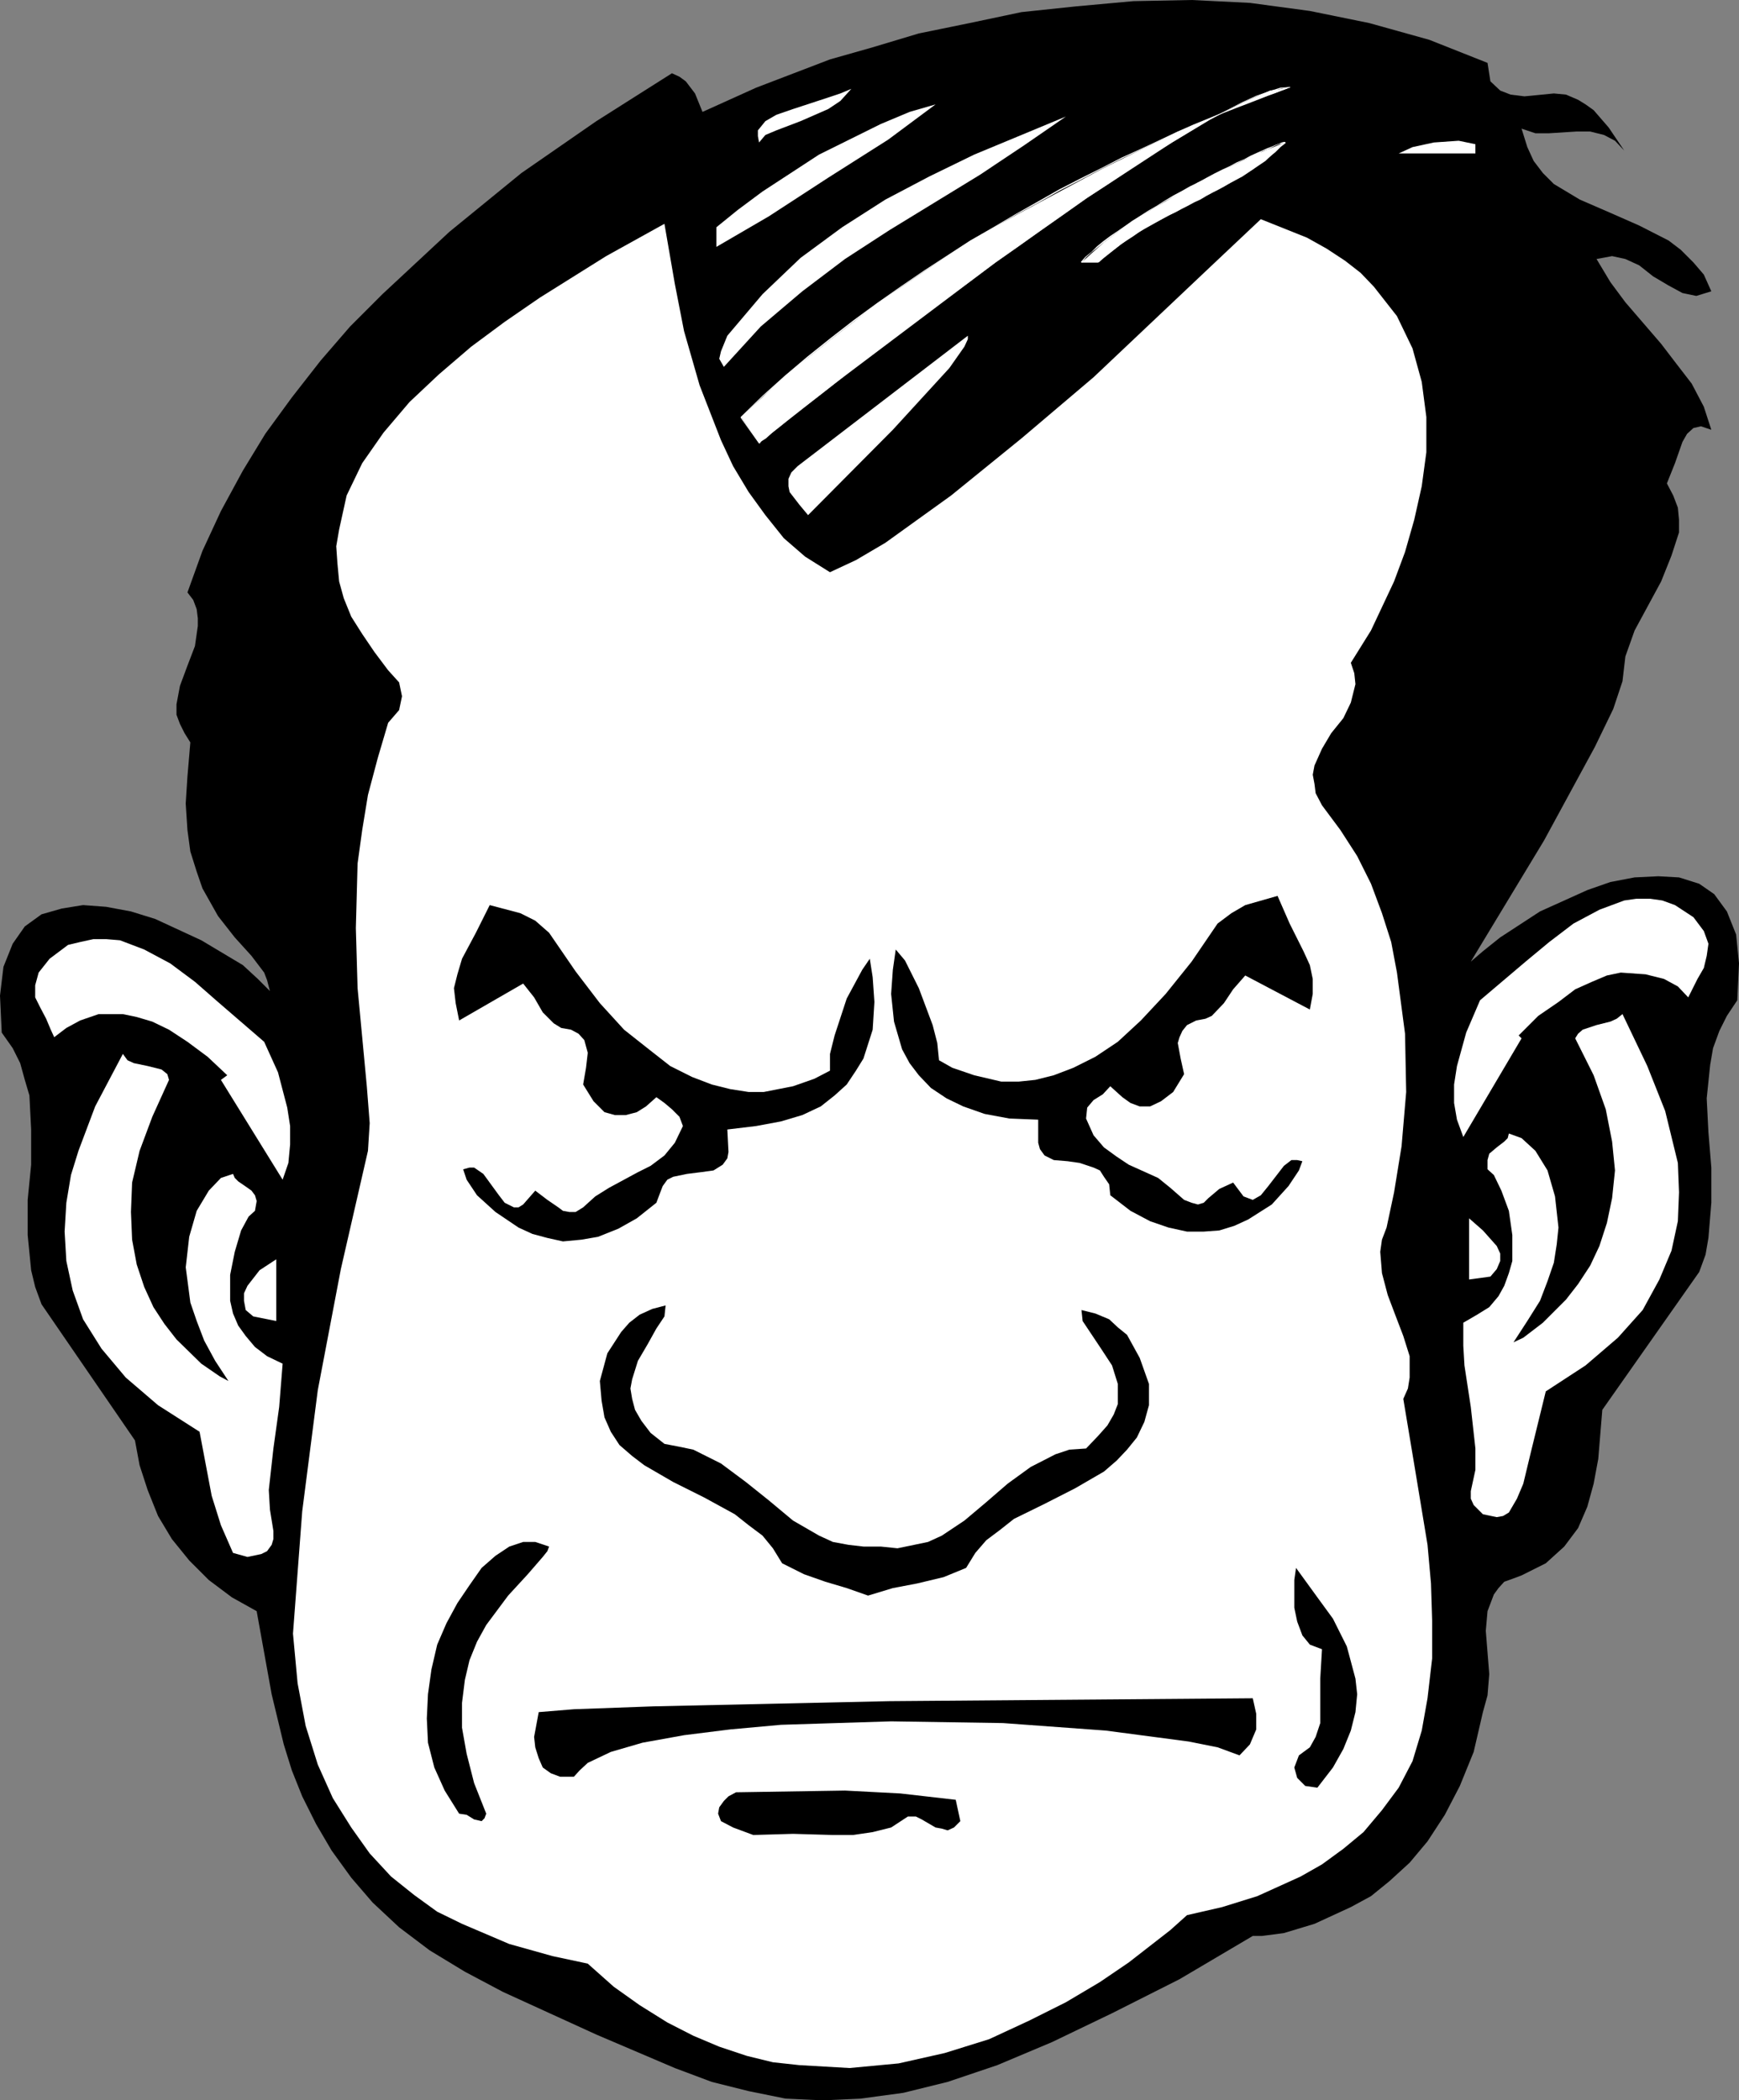
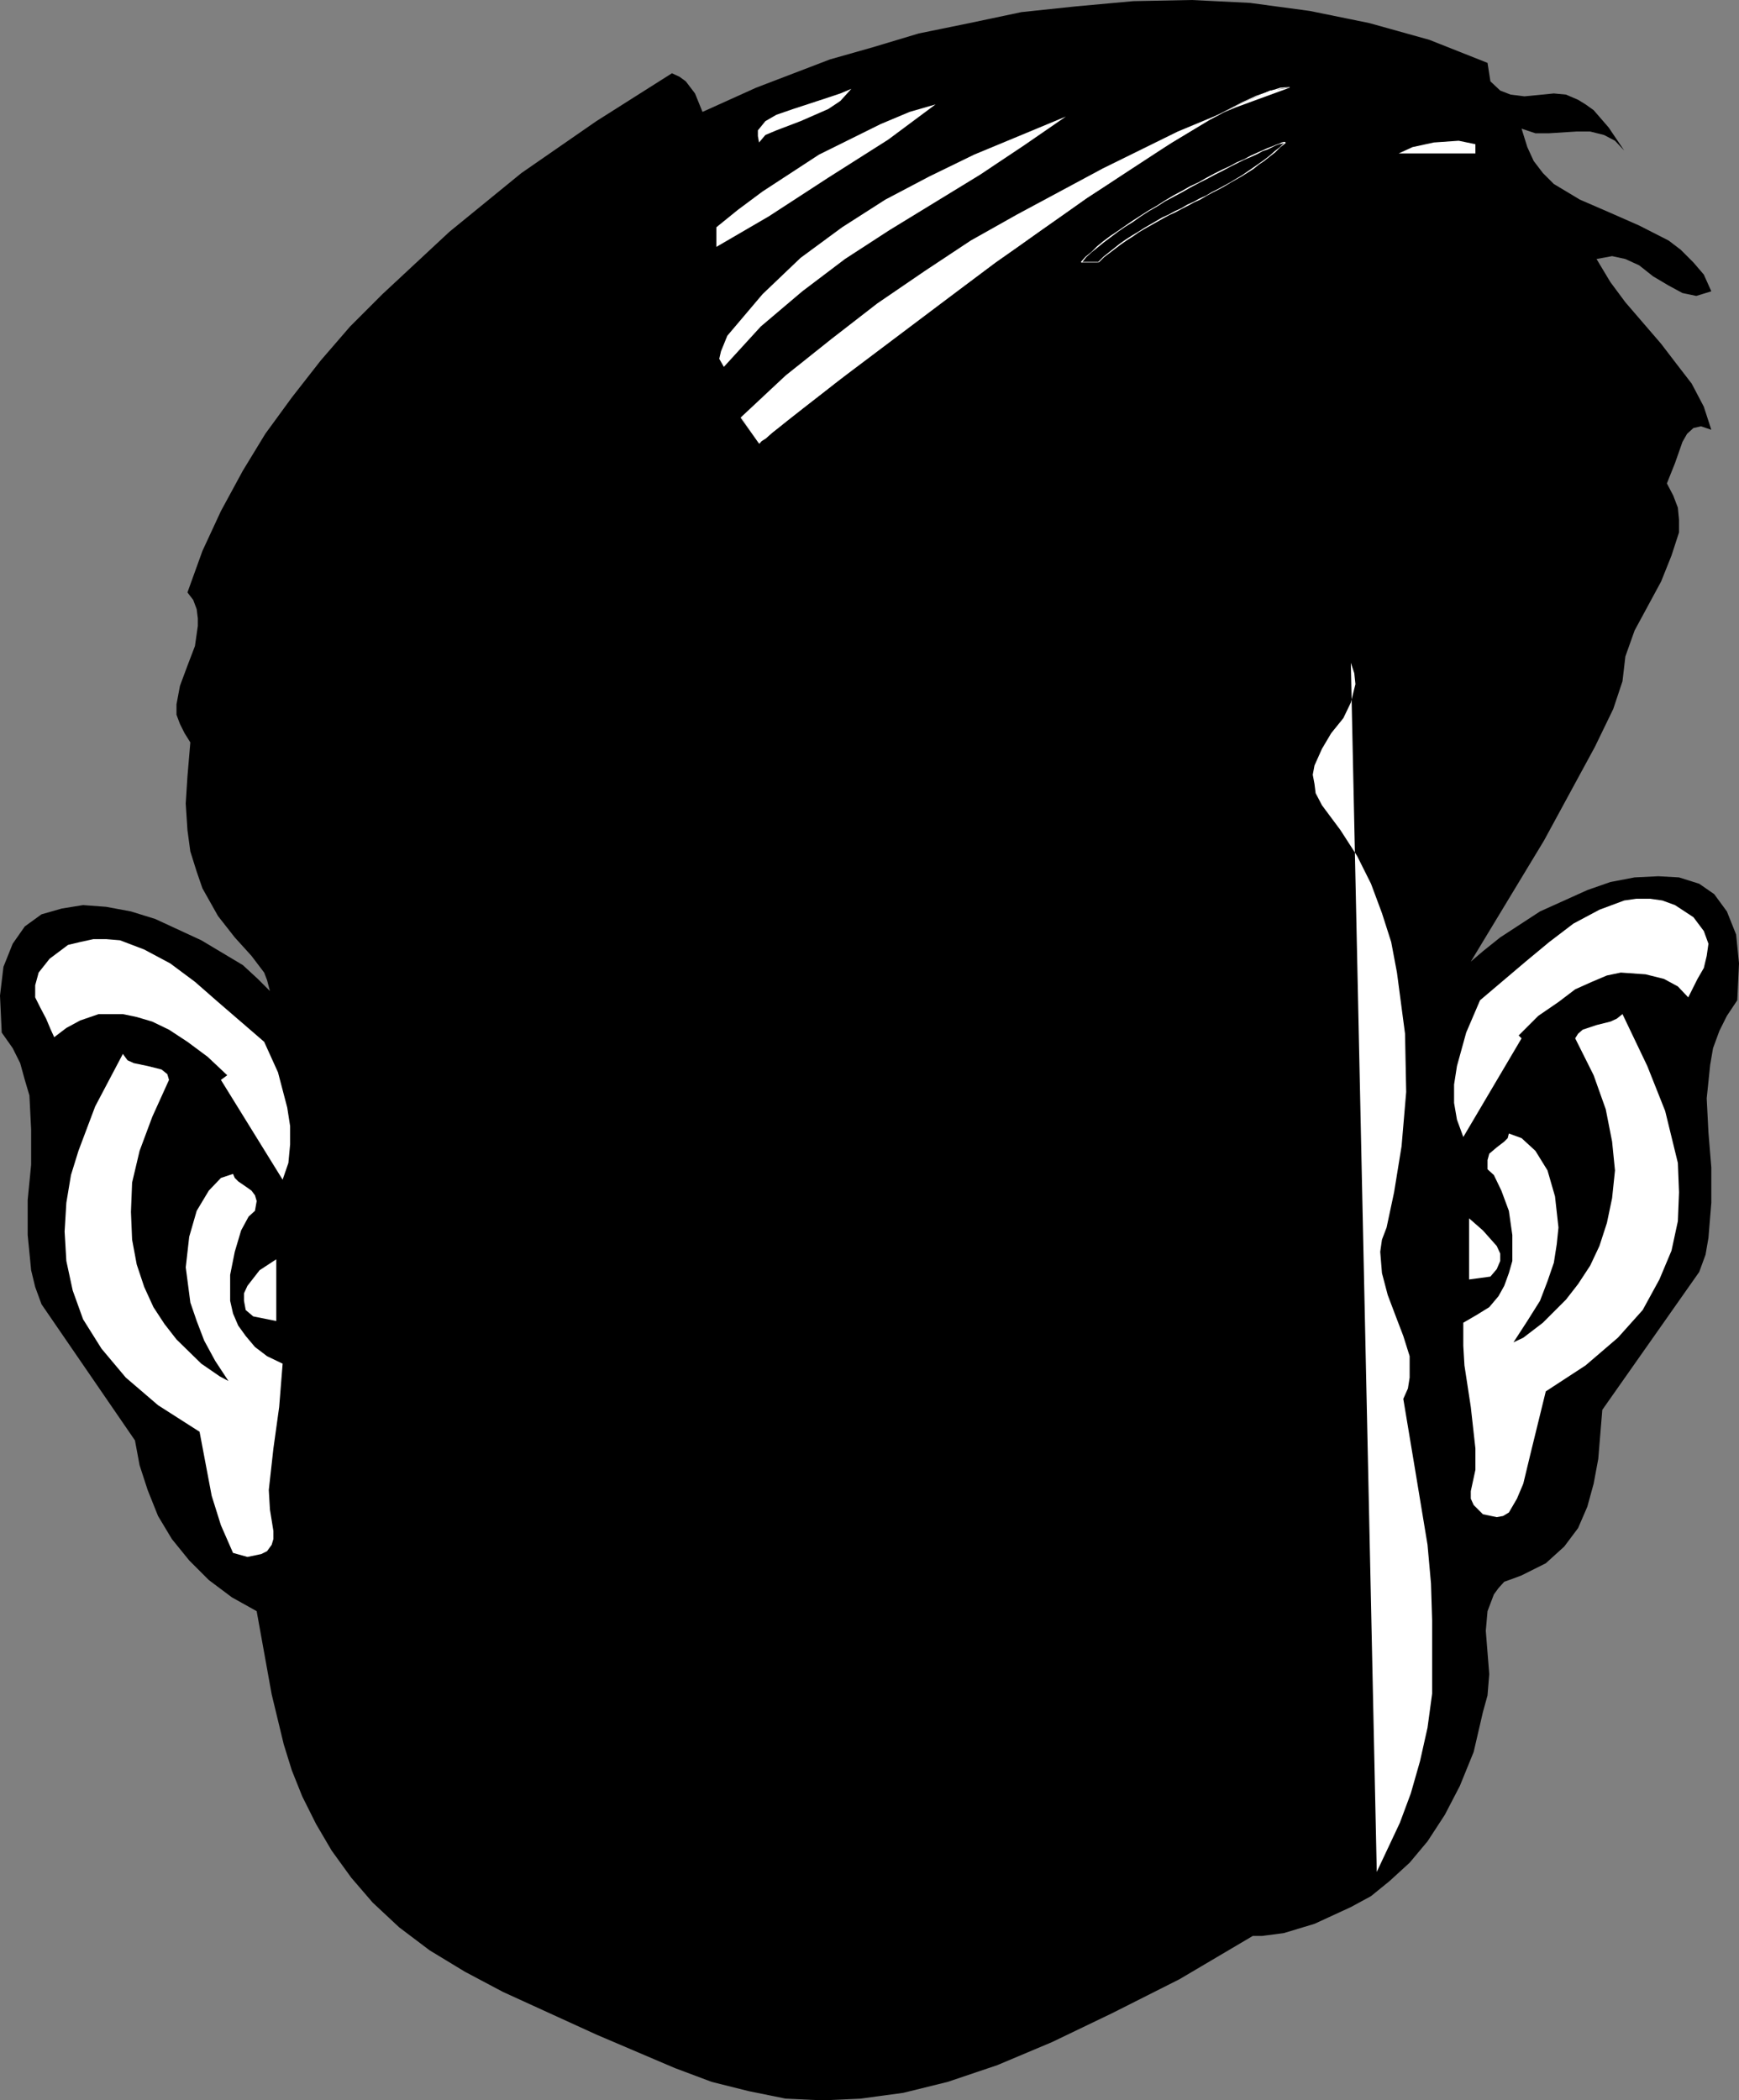
<svg xmlns="http://www.w3.org/2000/svg" xmlns:ns1="http://sodipodi.sourceforge.net/DTD/sodipodi-0.dtd" xmlns:ns2="http://www.inkscape.org/namespaces/inkscape" version="1.0" width="128.886mm" height="155.668mm" id="svg28" ns1:docname="Angry 1.wmf">
  <rect width="100%" height="100%" fill="#808080" stroke="none" />
  <ns1:namedview id="namedview28" pagecolor="#ffffff" bordercolor="#000000" borderopacity="0.25" ns2:showpageshadow="2" ns2:pageopacity="0.0" ns2:pagecheckerboard="0" ns2:deskcolor="#d1d1d1" ns2:document-units="mm" />
  <defs id="defs1">
    <pattern id="WMFhbasepattern" patternUnits="userSpaceOnUse" width="6" height="6" x="0" y="0" />
  </defs>
  <path style="fill:#000000;fill-opacity:1;fill-rule:evenodd;stroke:none" d="m 71.898,451.324 -6.947,-3.878 -6.463,-4.848 -5.493,-5.494 -4.847,-5.979 -3.878,-6.464 -2.908,-7.272 -2.262,-6.948 -1.293,-6.948 -26.174,-38.136 -1.777,-4.848 -1.131,-4.686 -0.969,-9.857 v -9.857 l 0.969,-9.857 v -9.857 L 8.24,306.862 6.947,302.499 5.655,297.812 3.555,293.611 0.485,289.248 0,278.906 l 0.969,-8.08 2.585,-6.464 3.393,-4.848 4.685,-3.393 5.655,-1.616 5.978,-0.97 6.463,0.485 6.947,1.293 6.786,2.101 12.925,5.979 11.633,6.948 4.201,3.878 3.393,3.393 -0.808,-3.07 -0.808,-2.101 -3.555,-4.686 -4.685,-5.171 -4.685,-5.979 -4.362,-7.756 -1.616,-4.686 -1.777,-5.656 -0.808,-5.979 -0.485,-7.433 0.485,-7.595 0.808,-9.534 -1.616,-2.585 -1.293,-2.585 -0.969,-2.585 v -2.909 l 0.969,-5.171 2.1,-5.656 2.1,-5.494 0.808,-5.656 v -2.101 l -0.323,-2.585 -0.969,-2.585 -1.616,-2.101 4.201,-11.635 5.17,-11.15 6.14,-11.311 6.301,-10.342 7.432,-10.18 8.078,-10.342 8.24,-9.534 9.048,-9.049 18.742,-17.452 20.196,-16.482 21.004,-14.543 21.165,-13.412 2.1,0.97 1.777,1.293 2.585,3.393 2.1,5.171 15.026,-6.787 20.681,-7.918 11.956,-3.393 12.925,-3.878 14.218,-2.909 14.541,-3.07 15.349,-1.616 L 317.482,0.323 333.8,0 l 16.318,0.808 16.803,2.262 16.642,3.393 16.803,4.686 16.318,6.464 0.808,5.171 2.747,2.585 2.908,1.131 3.878,0.485 8.24,-0.808 3.393,0.323 3.393,1.454 2.1,1.293 2.262,1.616 4.201,4.848 4.362,6.464 -2.585,-2.747 -3.07,-1.616 -3.878,-0.97 h -3.878 l -7.594,0.485 h -3.878 l -3.878,-1.293 1.616,5.171 1.777,3.878 2.585,3.393 3.07,3.07 7.271,4.363 8.563,3.717 8.078,3.555 8.24,4.201 3.393,2.585 3.554,3.555 2.908,3.393 2.1,4.686 -4.201,1.293 -3.878,-0.808 -3.878,-2.101 -4.362,-2.585 -3.878,-3.07 -3.878,-1.778 -3.716,-0.808 -4.362,0.808 3.878,6.464 4.201,5.656 10.017,11.635 4.201,5.494 4.362,5.656 3.393,6.464 2.1,6.464 -2.908,-0.97 -2.1,0.485 -1.777,1.616 -1.293,2.262 -2.1,5.979 -2.262,5.656 1.777,3.393 1.293,3.393 0.323,3.393 v 3.555 l -2.1,6.464 -2.908,7.272 -7.432,13.735 -2.585,7.272 -0.808,6.948 -2.585,7.756 -5.17,10.665 -14.218,26.178 -20.519,33.934 3.393,-2.909 4.847,-3.878 11.148,-7.272 13.249,-5.979 6.463,-2.262 6.786,-1.293 6.624,-0.323 5.816,0.323 5.655,1.778 4.201,2.909 3.555,4.848 2.585,6.464 0.808,8.08 -0.485,10.342 -2.908,4.363 -2.1,4.201 -1.777,4.848 -0.808,4.686 -0.969,9.372 0.485,9.534 0.808,9.857 v 9.857 l -0.808,9.857 -0.808,4.686 -1.777,4.848 -27.143,38.62 -1.131,13.735 -1.293,6.948 -1.777,6.464 -2.585,5.979 -3.878,5.171 -5.17,4.686 -6.786,3.393 -2.585,0.97 -2.262,0.808 -1.616,1.778 -1.293,1.778 -1.777,4.686 -0.485,5.494 0.969,12.119 -0.485,5.979 -1.293,4.686 -2.585,11.15 -3.878,9.534 -4.201,8.08 -4.847,7.433 -5.009,5.979 -5.655,5.171 -5.17,4.201 -5.655,3.07 -10.179,4.686 -8.563,2.585 -6.14,0.808 h -2.585 l -20.519,12.119 -18.904,9.534 -16.803,8.08 -15.349,6.464 -13.895,4.686 -12.441,3.07 -11.956,1.616 -10.664,0.485 -10.34,-0.485 -10.34,-2.101 -10.34,-2.585 -10.34,-3.878 -21.973,-9.372 -26.174,-11.958 -10.664,-5.656 -9.856,-5.979 -8.563,-6.464 -7.432,-6.948 -5.978,-6.948 -5.493,-7.595 -4.362,-7.433 -3.878,-7.756 -2.908,-7.272 -2.262,-7.272 -3.393,-14.058 z" id="path1" />
  <path style="fill:#ffffff;fill-opacity:1;fill-rule:evenodd;stroke:none" d="m 361.267,24.562 -5.493,0.808 -7.755,3.393 -9.048,4.686 -10.664,6.464 -23.751,15.513 -25.689,18.098 -45.078,33.934 -21.165,16.644 -5.009,-7.272 12.441,-11.635 12.764,-10.18 12.925,-10.019 13.249,-9.049 12.925,-8.564 12.925,-7.272 24.074,-12.927 21.004,-10.342 16.318,-6.787 z" id="path2" />
  <path style="fill:#ffffff;fill-opacity:1;fill-rule:evenodd;stroke:none" d="m 361.267,24.4 -2.585,0.162 -3.07,0.97 -3.716,1.293 -3.878,1.778 -4.362,2.262 -5.009,2.585 -10.502,6.14 -5.816,3.717 -5.816,3.717 -5.978,4.04 -6.301,4.363 -6.301,4.201 -6.301,4.525 -6.463,4.525 -6.301,4.686 -6.463,4.525 -6.14,4.525 -5.978,4.525 -5.978,4.363 -5.655,4.363 -5.332,4.201 -5.009,3.878 -4.847,3.717 -4.362,3.232 -3.878,3.232 -3.555,2.747 -2.908,2.262 -2.424,1.939 -1.939,1.616 -1.293,1.131 -0.485,0.485 0.162,0.162 0.485,-0.646 1.293,-0.808 1.777,-1.616 2.424,-1.939 2.908,-2.424 3.555,-2.747 4.039,-3.07 4.362,-3.393 4.685,-3.717 5.17,-3.878 5.332,-4.04 5.655,-4.363 5.816,-4.363 6.14,-4.525 6.14,-4.525 6.301,-4.686 6.463,-4.525 6.301,-4.525 6.463,-4.525 6.14,-4.363 6.463,-4.201 5.978,-4.04 5.816,-3.878 5.816,-3.555 10.502,-6.302 4.847,-2.585 4.362,-2.262 4.039,-1.778 3.716,-1.293 2.908,-0.808 2.585,-0.323 z" id="path3" />
  <path style="fill:#ffffff;fill-opacity:1;fill-rule:evenodd;stroke:none" d="m 212.786,124.102 -5.17,-7.272 -0.162,0.162 5.17,7.272 z" id="path4" />
-   <path style="fill:#ffffff;fill-opacity:1;fill-rule:evenodd;stroke:none" d="m 207.615,116.992 6.14,-5.979 6.301,-5.494 6.301,-5.333 6.463,-5.171 6.463,-5.009 6.463,-4.848 6.624,-4.686 6.624,-4.525 6.463,-4.201 6.463,-4.04 6.463,-3.878 6.301,-3.717 6.301,-3.393 5.978,-3.393 5.978,-3.07 5.816,-3.07 5.493,-2.747 5.493,-2.585 5.009,-2.424 5.009,-2.262 4.685,-1.939 4.201,-1.939 4.039,-1.616 3.716,-1.454 3.393,-1.293 2.908,-1.131 2.424,-0.97 2.262,-0.808 1.616,-0.646 1.293,-0.485 0.646,-0.323 h 0.485 v -0.162 h -0.162 -0.323 l -0.808,0.162 -1.293,0.485 -1.616,0.646 -2.1,0.808 -2.585,0.97 -2.908,1.131 -3.393,1.293 -3.716,1.616 -3.878,1.616 -4.362,1.778 -4.685,2.101 -4.847,2.262 -5.17,2.424 -5.332,2.424 -5.655,2.909 -5.816,2.909 -5.978,3.07 -5.978,3.393 -6.301,3.555 -6.301,3.717 -6.463,3.717 -6.463,4.201 -6.463,4.201 -6.624,4.525 -6.463,4.525 -6.624,4.848 -6.463,5.009 -6.463,5.171 -6.301,5.333 -6.301,5.656 -6.14,5.979 z" id="path5" />
  <path style="fill:#ffffff;fill-opacity:1;fill-rule:evenodd;stroke:none" d="m 238.475,24.885 -3.07,3.393 -3.393,2.262 -7.755,3.393 -6.786,2.585 -3.07,1.293 -1.777,2.101 -0.323,-1.778 v -1.616 l 2.1,-2.585 3.07,-1.778 4.685,-1.616 9.371,-3.07 3.878,-1.293 z" id="path6" />
  <path style="fill:#ffffff;fill-opacity:1;fill-rule:evenodd;stroke:none" d="m 298.578,32.641 -11.956,8.241 -12.118,8.08 -25.366,15.513 -12.441,8.08 -11.956,9.049 -11.633,9.857 -10.34,11.311 -1.293,-2.262 0.485,-2.101 1.777,-4.363 9.856,-11.635 10.664,-10.18 11.633,-8.564 12.118,-7.756 12.279,-6.464 12.602,-6.14 z" id="path7" />
  <path style="fill:#ffffff;fill-opacity:1;fill-rule:evenodd;stroke:none" d="m 262.064,29.248 -13.249,9.857 -16.803,10.665 -16.642,10.827 -14.703,8.564 v -5.494 l 5.978,-4.848 6.947,-5.171 15.834,-10.342 17.288,-8.564 8.078,-3.393 z" id="path8" />
-   <path style="fill:#ffffff;fill-opacity:1;fill-rule:evenodd;stroke:none" d="m 359.974,39.913 -5.493,5.171 -6.463,4.363 -13.733,7.272 -13.733,7.272 -6.463,4.363 -6.463,5.171 h -4.685 l 6.301,-5.656 7.917,-5.979 18.419,-10.827 16.642,-8.08 z" id="path9" />
  <path style="fill:#ffffff;fill-opacity:1;fill-rule:evenodd;stroke:none" d="m 359.974,39.913 v -0.162 l -1.454,1.454 -1.454,1.131 -1.454,1.293 -1.454,1.131 -1.616,1.131 -1.616,1.131 -3.07,2.101 -3.231,1.939 -1.777,0.97 -1.777,0.97 -1.616,0.808 -1.616,0.97 -1.777,0.808 -1.777,0.97 -1.777,0.808 -1.616,0.97 -1.777,0.808 -1.777,0.97 -1.777,0.808 -5.009,2.909 -1.777,1.131 -1.616,0.97 -1.777,1.131 -1.616,1.131 -4.685,3.717 -1.454,1.454 0.162,0.162 1.454,-1.454 4.685,-3.555 1.616,-1.131 1.777,-1.131 1.616,-1.131 1.616,-0.97 5.17,-2.909 1.777,-0.97 1.777,-0.808 1.777,-0.97 1.616,-0.808 1.777,-0.97 1.777,-0.808 1.616,-0.97 1.777,-0.97 1.616,-0.808 1.777,-0.97 1.616,-0.97 3.393,-1.939 3.07,-1.939 1.616,-1.293 1.454,-0.97 1.616,-1.293 1.454,-1.131 1.454,-1.454 1.454,-1.131 v -0.162 z" id="path10" />
  <path style="fill:#ffffff;fill-opacity:1;fill-rule:evenodd;stroke:none" d="m 307.626,73.362 h -4.685 v 0.162 h 4.685 z" id="path11" />
  <path style="fill:#ffffff;fill-opacity:1;fill-rule:evenodd;stroke:none" d="m 302.941,73.524 h 0.162 l 1.131,-1.454 1.616,-1.454 1.616,-1.293 1.777,-1.454 1.939,-1.454 1.939,-1.454 2.1,-1.454 2.1,-1.293 2.262,-1.616 2.262,-1.454 2.262,-1.293 2.262,-1.454 2.424,-1.293 2.424,-1.293 2.262,-1.293 2.424,-1.293 2.262,-1.131 2.1,-1.131 2.262,-1.131 2.1,-1.131 1.939,-0.97 1.939,-0.97 1.939,-0.808 1.777,-0.808 1.454,-0.808 1.454,-0.485 1.293,-0.646 0.969,-0.485 0.969,-0.323 0.808,-0.162 0.485,-0.162 h 0.323 v -0.323 h -0.323 l -0.646,0.162 -0.646,0.323 -0.969,0.323 -1.131,0.485 -1.293,0.485 -1.454,0.646 -1.454,0.646 -1.777,0.808 -1.777,0.97 -1.939,0.808 -2.1,1.131 -2.1,0.97 -2.262,1.131 -2.1,1.131 -2.262,1.293 -2.424,1.131 -2.262,1.293 -2.424,1.293 -2.424,1.454 -2.262,1.454 -2.262,1.293 -2.262,1.454 -2.262,1.454 -2.1,1.454 -2.1,1.454 -1.939,1.293 -1.939,1.454 -1.777,1.454 -1.616,1.616 -1.616,1.293 -1.293,1.454 v 0 z" id="path12" />
  <path style="fill:#ffffff;fill-opacity:1;fill-rule:evenodd;stroke:none" d="m 413.292,42.983 h -21.489 l 3.878,-1.778 5.978,-1.293 6.947,-0.485 4.685,0.97 z" id="path13" />
-   <path style="fill:#ffffff;fill-opacity:1;fill-rule:evenodd;stroke:none" d="m 378.393,185.668 0.969,2.909 0.323,3.07 -1.293,5.171 -2.1,4.363 -3.393,4.201 -2.585,4.363 -2.1,4.686 -0.485,2.585 0.485,2.585 0.323,2.585 1.777,3.393 5.17,6.948 4.685,7.272 3.878,7.756 3.07,8.241 2.585,8.08 1.616,8.564 2.262,17.129 0.323,16.321 -1.293,15.19 -2.1,12.927 -2.1,9.857 -1.293,3.393 -0.485,3.393 0.485,5.979 1.616,6.14 2.262,5.979 2.1,5.494 1.777,5.656 v 5.979 l -0.485,3.07 -1.293,2.909 3.393,20.36 3.393,20.522 0.969,10.827 0.323,10.342 v 10.665 l -1.293,11.15 -1.616,9.049 -2.585,8.564 -3.878,7.433 -4.685,6.302 -5.17,6.14 -5.655,4.686 -5.978,4.363 -5.978,3.393 -12.118,5.494 -9.856,3.07 -9.856,2.262 -4.685,4.201 -11.633,9.049 -8.078,5.494 -9.533,5.656 -10.34,5.171 -11.148,5.171 -12.441,3.878 -12.925,2.909 -13.733,1.293 -14.056,-0.808 -7.432,-0.808 -7.271,-1.778 -7.755,-2.585 -7.271,-3.07 -7.271,-3.717 -7.755,-4.848 -7.271,-5.171 -7.271,-6.464 -9.856,-2.101 -12.118,-3.393 -13.249,-5.656 -6.947,-3.393 -6.463,-4.686 -6.463,-5.171 -5.978,-6.464 -5.17,-7.272 -5.17,-8.241 -4.201,-9.372 -3.393,-10.827 -2.262,-11.958 -1.293,-13.897 2.585,-34.257 4.362,-33.934 6.463,-33.934 7.594,-33.126 0.485,-7.756 -0.808,-10.342 -2.585,-27.47 -0.485,-16.805 0.485,-18.098 1.293,-9.372 1.616,-9.857 2.747,-10.342 2.908,-9.857 3.07,-3.555 0.808,-3.878 -0.808,-3.878 -3.07,-3.393 -3.878,-5.171 -3.393,-5.009 -3.07,-4.848 -2.1,-5.171 -1.293,-4.686 -0.485,-5.171 -0.323,-4.686 0.808,-4.686 2.1,-9.534 4.362,-9.049 5.978,-8.564 7.271,-8.564 8.24,-7.756 9.048,-7.756 9.371,-6.948 9.856,-6.787 18.58,-11.635 16.318,-9.049 2.908,16.805 2.585,13.25 4.362,15.19 5.978,15.351 3.393,7.272 4.362,7.272 4.685,6.464 5.17,6.464 5.978,5.171 6.947,4.363 7.271,-3.393 8.24,-4.848 18.419,-13.25 19.711,-15.998 20.196,-17.129 32.637,-30.864 14.218,-13.412 12.925,5.171 5.493,3.07 5.17,3.393 4.362,3.393 3.716,3.878 6.463,8.241 4.362,9.049 2.585,9.372 1.293,9.857 v 9.857 l -1.293,9.534 -2.1,9.372 -2.585,9.049 -3.07,8.241 -6.463,13.735 z" id="path14" />
-   <path style="fill:#ffffff;fill-opacity:1;fill-rule:evenodd;stroke:none" d="m 226.357,144.301 -2.424,-2.909 -2.747,-3.555 -0.323,-1.616 v -2.101 l 0.808,-1.778 1.777,-1.778 47.663,-36.52 v 0.97 l -0.969,2.101 -4.201,5.979 -15.834,17.29 z" id="path15" />
+   <path style="fill:#ffffff;fill-opacity:1;fill-rule:evenodd;stroke:none" d="m 378.393,185.668 0.969,2.909 0.323,3.07 -1.293,5.171 -2.1,4.363 -3.393,4.201 -2.585,4.363 -2.1,4.686 -0.485,2.585 0.485,2.585 0.323,2.585 1.777,3.393 5.17,6.948 4.685,7.272 3.878,7.756 3.07,8.241 2.585,8.08 1.616,8.564 2.262,17.129 0.323,16.321 -1.293,15.19 -2.1,12.927 -2.1,9.857 -1.293,3.393 -0.485,3.393 0.485,5.979 1.616,6.14 2.262,5.979 2.1,5.494 1.777,5.656 v 5.979 l -0.485,3.07 -1.293,2.909 3.393,20.36 3.393,20.522 0.969,10.827 0.323,10.342 v 10.665 v 9.857 l -1.293,9.534 -2.1,9.372 -2.585,9.049 -3.07,8.241 -6.463,13.735 z" id="path14" />
  <path style="fill:#ffffff;fill-opacity:1;fill-rule:evenodd;stroke:none" d="m 472.911,279.391 -2.908,-3.07 -3.878,-2.101 -5.17,-1.293 -6.947,-0.485 -3.878,0.808 -4.201,1.778 -4.685,2.101 -4.685,3.555 -5.655,3.878 -5.493,5.494 0.808,0.808 -16.318,27.632 -1.777,-4.848 -0.808,-4.686 v -5.171 l 0.808,-5.171 2.585,-9.372 3.878,-9.049 12.764,-10.827 6.624,-5.494 6.786,-5.171 7.271,-3.878 6.947,-2.585 3.393,-0.485 h 3.878 l 3.393,0.485 3.554,1.293 5.17,3.393 2.908,3.878 1.293,3.555 -0.485,3.393 -0.808,3.393 -1.777,3.07 z" id="path16" />
  <path style="fill:#ffffff;fill-opacity:1;fill-rule:evenodd;stroke:none" d="m 433.003,389.758 -2.1,8.564 -2.1,8.564 -2.1,8.726 -1.777,4.201 -2.262,3.878 -1.616,0.97 -1.777,0.323 -3.878,-0.808 -1.293,-1.293 -1.293,-1.293 -0.808,-1.778 v -2.101 l 1.293,-5.979 v -5.979 l -1.293,-11.635 -1.777,-11.635 -0.323,-5.494 v -6.464 l 3.878,-2.262 3.393,-2.101 2.585,-3.07 1.616,-2.909 1.293,-3.555 0.969,-3.393 v -7.272 l -0.969,-6.787 -2.1,-5.656 -2.1,-4.363 -1.777,-1.616 v -2.585 l 0.485,-1.778 2.1,-1.778 2.1,-1.616 0.969,-0.97 0.323,-1.293 3.555,1.293 3.878,3.555 3.393,5.494 2.1,7.272 0.969,8.726 -0.485,4.686 -0.808,5.171 -1.777,5.171 -2.1,5.494 -3.555,5.656 -3.878,5.979 2.747,-1.293 5.493,-4.201 6.463,-6.464 3.393,-4.363 3.393,-5.171 2.585,-5.494 2.1,-6.464 1.454,-6.948 0.808,-7.756 -0.808,-8.08 -1.777,-9.049 -3.393,-9.534 -5.17,-10.342 0.808,-1.293 1.293,-1.131 3.878,-1.293 3.878,-0.97 1.777,-0.808 1.616,-1.293 6.947,14.543 5.009,12.604 1.777,7.272 1.777,7.272 0.323,8.241 -0.323,8.08 -1.777,8.241 -3.393,8.08 -4.685,8.564 -6.947,7.756 -9.048,7.756 z" id="path17" />
  <path style="fill:#ffffff;fill-opacity:1;fill-rule:evenodd;stroke:none" d="m 417.493,357.601 -5.978,0.808 v -17.129 l 3.878,3.393 3.878,4.363 0.969,2.101 v 2.101 l -0.969,2.262 z" id="path18" />
  <path style="fill:#000000;fill-opacity:1;fill-rule:evenodd;stroke:none" d="m 153.813,433.226 -0.485,1.293 -1.293,1.616 -4.201,4.848 -5.493,5.979 -6.14,8.241 -2.585,4.686 -2.1,5.171 -1.293,5.494 -0.808,6.464 v 6.948 l 1.293,7.272 2.1,8.241 3.393,8.564 -0.485,1.293 -0.808,0.808 -2.1,-0.485 -2.1,-1.293 -2.1,-0.323 -4.039,-6.464 -2.908,-6.464 -1.777,-6.948 -0.323,-6.787 0.323,-6.787 0.969,-6.948 1.616,-6.948 2.585,-5.979 3.07,-5.656 3.393,-5.009 3.393,-4.848 3.878,-3.393 3.878,-2.585 3.878,-1.293 h 3.393 z" id="path19" />
  <path style="fill:#000000;fill-opacity:1;fill-rule:evenodd;stroke:none" d="m 369.022,500.771 -3.393,-0.485 -2.262,-2.262 -0.808,-2.909 1.293,-3.393 3.07,-2.262 1.616,-2.909 1.293,-3.878 v -3.878 -8.564 l 0.485,-8.241 -3.393,-1.293 -2.1,-2.585 -1.454,-3.878 -0.808,-3.878 v -7.756 l 0.485,-3.393 5.978,8.241 4.362,5.979 3.878,7.756 1.131,4.201 1.293,4.848 0.485,4.363 -0.485,5.009 -1.293,5.171 -2.1,5.171 -2.908,5.171 z" id="path20" />
  <path style="fill:#000000;fill-opacity:1;fill-rule:evenodd;stroke:none" d="m 350.927,475.724 0.969,4.363 v 4.363 l -1.777,4.201 -2.908,3.07 -6.14,-2.262 -8.078,-1.616 -23.266,-3.07 -28.759,-2.101 -31.344,-0.485 -30.86,0.97 -14.218,1.293 -12.925,1.616 -11.633,2.101 -8.886,2.585 -6.463,3.07 -2.262,2.101 -1.616,1.778 h -3.878 l -2.585,-0.97 -2.262,-1.616 -1.131,-2.585 -0.969,-3.07 -0.323,-2.909 1.293,-6.948 9.856,-0.808 22.296,-0.808 66.081,-1.454 z" id="path21" />
  <path style="fill:#000000;fill-opacity:1;fill-rule:evenodd;stroke:none" d="m 269.011,510.143 -1.777,1.778 -1.777,0.808 -1.616,-0.485 -1.777,-0.323 -3.878,-2.262 -1.616,-0.808 h -2.262 l -4.685,3.07 -5.17,1.293 -5.493,0.808 h -5.655 l -11.148,-0.323 -11.148,0.323 -5.655,-2.101 -3.393,-1.778 -0.808,-2.101 0.323,-1.778 1.293,-1.778 1.293,-1.293 2.1,-1.131 30.536,-0.485 15.511,0.808 15.511,1.778 z" id="path22" />
  <path style="fill:#000000;fill-opacity:1;fill-rule:evenodd;stroke:none" d="m 341.071,258.707 -7.271,10.665 -7.271,9.049 -6.947,7.433 -6.463,5.979 -6.301,4.201 -6.14,3.07 -5.493,2.101 -5.17,1.293 -4.685,0.485 h -4.847 l -7.594,-1.778 -6.14,-2.101 -3.716,-2.101 -0.485,-4.848 -1.293,-5.009 -3.878,-10.342 -3.878,-7.756 -2.585,-3.07 -0.808,5.656 -0.485,6.787 0.808,7.756 2.262,7.756 2.1,3.878 2.585,3.393 3.393,3.555 4.362,2.909 4.685,2.262 5.978,2.101 6.947,1.293 8.078,0.323 v 6.464 l 0.485,1.778 1.293,1.778 2.585,1.293 3.878,0.323 3.393,0.485 3.878,1.293 1.777,0.808 1.131,1.778 1.454,2.101 0.323,3.07 5.655,4.363 5.493,2.909 5.17,1.778 5.17,1.131 h 4.685 l 4.362,-0.323 4.201,-1.293 3.878,-1.778 6.624,-4.201 4.685,-5.171 2.908,-4.363 0.969,-2.585 -1.454,-0.323 h -1.616 l -2.1,1.616 -4.362,5.656 -2.1,2.585 -2.262,1.293 -1.293,-0.485 -1.293,-0.485 -2.908,-3.878 -3.878,1.778 -3.07,2.585 -1.293,1.293 -1.616,0.485 -1.777,-0.485 -2.1,-0.808 -3.878,-3.393 -3.393,-2.747 -8.24,-3.717 -3.393,-2.262 -3.555,-2.585 -2.908,-3.393 -2.1,-4.686 0.323,-3.07 1.777,-2.101 2.585,-1.616 2.1,-2.262 3.393,3.07 2.262,1.616 2.585,0.97 h 2.908 l 3.07,-1.454 3.393,-2.585 3.07,-5.009 -0.969,-4.363 -0.808,-4.363 0.485,-1.616 0.808,-1.778 1.293,-1.616 2.585,-1.293 2.585,-0.485 1.777,-0.808 3.393,-3.555 2.585,-3.878 3.393,-3.878 18.096,9.534 0.808,-4.363 v -4.201 l -0.808,-3.878 -1.777,-3.878 -3.878,-7.756 -3.393,-7.756 -9.048,2.585 -3.878,2.262 z" id="path23" />
-   <path style="fill:#000000;fill-opacity:1;fill-rule:evenodd;stroke:none" d="m 153.813,261.293 7.432,10.827 6.786,8.888 6.786,7.433 6.947,5.494 5.978,4.686 6.14,3.07 5.493,2.101 5.17,1.293 5.17,0.808 h 4.201 l 8.24,-1.616 5.978,-2.101 4.362,-2.262 v -4.686 l 1.293,-5.171 3.393,-10.342 4.362,-8.08 2.1,-3.07 0.808,5.171 0.485,6.948 -0.485,7.756 -2.585,8.08 -2.1,3.393 -2.585,3.878 -3.393,3.07 -3.878,3.07 -5.17,2.424 -5.978,1.778 -6.947,1.293 -8.078,0.97 0.323,6.302 -0.323,1.778 -1.293,1.778 -2.585,1.616 -3.555,0.485 -3.878,0.485 -3.878,0.808 -1.616,0.808 -1.293,1.778 -0.808,2.101 -0.969,2.585 -5.493,4.363 -5.17,2.909 -5.655,2.262 -4.685,0.808 -5.17,0.485 -4.362,-0.97 -4.201,-1.131 -3.878,-1.778 -6.463,-4.363 -5.17,-4.686 -2.908,-4.363 -0.969,-2.909 1.777,-0.485 h 1.293 l 2.585,1.778 4.362,5.979 1.616,2.101 2.585,1.293 h 1.293 l 1.293,-0.808 3.393,-3.878 3.393,2.585 3.07,2.101 1.293,0.97 1.777,0.323 h 1.777 l 2.1,-1.293 3.393,-3.07 3.878,-2.424 8.078,-4.363 3.554,-1.778 3.878,-2.909 2.908,-3.555 2.262,-4.686 -0.969,-2.585 -2.1,-2.101 -2.1,-1.778 -2.262,-1.616 -2.908,2.585 -2.585,1.616 -3.07,0.808 h -3.07 l -2.908,-0.808 -3.07,-3.07 -2.908,-4.686 0.808,-4.686 0.485,-4.201 -0.485,-1.778 -0.485,-1.778 -1.616,-1.778 -2.1,-1.131 -2.747,-0.485 -2.1,-1.293 -3.07,-3.07 -2.424,-4.201 -3.07,-3.878 -17.934,10.342 -0.969,-4.848 -0.485,-4.201 0.969,-3.878 1.293,-4.363 3.878,-7.272 3.878,-7.756 8.563,2.262 4.201,2.101 z" id="path24" />
  <path style="fill:#000000;fill-opacity:1;fill-rule:evenodd;stroke:none" d="m 246.715,433.226 h -4.847 l -4.201,-0.485 -4.362,-0.808 -3.878,-1.778 -7.271,-4.201 -6.786,-5.656 -6.463,-5.171 -6.947,-5.171 -7.755,-3.878 -3.878,-0.808 -4.201,-0.808 -3.878,-3.07 -2.585,-3.393 -1.777,-3.07 -0.808,-3.07 -0.485,-2.909 0.485,-2.585 1.616,-5.171 2.747,-4.686 2.424,-4.363 2.262,-3.393 0.323,-3.07 -3.716,0.97 -3.555,1.616 -2.908,2.262 -2.262,2.585 -3.878,5.979 -2.1,7.756 0.485,5.494 0.808,4.686 1.777,4.04 2.424,3.717 3.554,3.07 3.393,2.585 8.078,4.686 8.725,4.363 8.563,4.686 3.878,3.07 3.878,2.909 2.908,3.555 2.585,4.201 6.14,3.07 5.978,2.101 5.978,1.778 5.978,2.101 6.947,-2.101 6.786,-1.293 7.432,-1.778 6.301,-2.585 2.585,-4.201 3.07,-3.555 3.878,-2.909 3.878,-3.07 8.563,-4.201 8.563,-4.363 8.078,-4.686 3.555,-3.07 2.908,-3.07 2.747,-3.393 2.1,-4.363 1.293,-4.686 v -5.979 l -2.585,-7.272 -3.554,-6.464 -2.585,-2.101 -2.424,-2.262 -3.878,-1.616 -3.878,-0.97 0.323,3.07 2.262,3.393 2.908,4.363 3.07,4.686 1.616,5.171 v 2.585 3.07 l -1.131,2.909 -1.777,3.07 -2.585,2.909 -3.393,3.555 -4.685,0.323 -3.878,1.293 -6.947,3.555 -6.463,4.686 -5.978,5.171 -6.14,5.171 -6.301,4.201 -3.878,1.778 -3.878,0.808 -4.685,0.97 z" id="path25" />
  <path style="fill:#ffffff;fill-opacity:1;fill-rule:evenodd;stroke:none" d="m 15.187,290.541 3.393,-2.585 3.878,-2.101 5.17,-1.778 h 6.786 l 3.878,0.808 4.362,1.293 4.685,2.262 5.17,3.393 5.655,4.201 5.493,5.171 -1.777,1.293 17.288,27.955 1.616,-4.686 0.485,-5.171 v -5.171 l -0.808,-5.171 -2.585,-9.857 -3.878,-8.564 -12.925,-11.15 -6.463,-5.656 -6.947,-5.171 -7.271,-3.878 -6.786,-2.585 -3.878,-0.323 H 26.174 l -3.716,0.808 -3.393,0.808 -5.17,3.878 -3.07,3.878 -0.969,3.555 v 3.393 l 1.454,2.909 1.616,3.07 1.293,3.07 z" id="path26" />
  <path style="fill:#ffffff;fill-opacity:1;fill-rule:evenodd;stroke:none" d="m 55.903,401.069 3.393,17.937 2.585,8.241 3.393,7.756 4.039,1.131 3.878,-0.808 1.616,-0.808 1.293,-1.778 0.485,-1.616 v -2.262 l -0.969,-5.979 -0.323,-5.494 1.293,-11.635 1.616,-11.635 0.969,-12.119 -4.362,-2.101 -3.393,-2.585 -2.585,-3.07 -2.1,-2.909 -1.454,-3.393 -0.808,-3.555 v -7.272 l 1.293,-6.464 1.777,-5.979 2.1,-3.878 1.777,-1.616 0.485,-2.747 -0.485,-1.616 -0.969,-1.293 -1.131,-0.808 -2.585,-1.778 -0.969,-0.97 -0.485,-1.131 -3.393,1.131 -3.393,3.555 -3.393,5.656 -2.1,7.272 -0.969,8.564 1.293,9.857 1.777,5.171 2.1,5.494 3.07,5.656 3.716,5.656 -2.424,-1.293 -5.17,-3.555 -6.947,-6.787 -3.393,-4.363 -3.07,-4.686 -2.585,-5.656 -2.1,-6.302 -1.293,-6.948 -0.323,-7.756 0.323,-8.241 2.1,-8.888 3.555,-9.534 4.685,-10.342 -0.485,-1.616 -1.616,-1.293 -3.878,-0.97 -3.878,-0.808 -1.777,-0.808 -1.293,-1.778 -7.755,14.705 -4.685,12.443 -2.1,6.787 -1.293,7.756 -0.485,8.08 0.485,8.241 1.777,8.241 2.908,8.08 5.17,8.241 6.786,8.08 9.048,7.756 z" id="path27" />
  <path style="fill:#ffffff;fill-opacity:1;fill-rule:evenodd;stroke:none" d="m 70.929,368.751 6.463,1.293 v -17.29 l -4.685,3.07 -3.393,4.363 -0.969,2.101 v 2.101 l 0.485,2.585 z" id="path28" />
</svg>